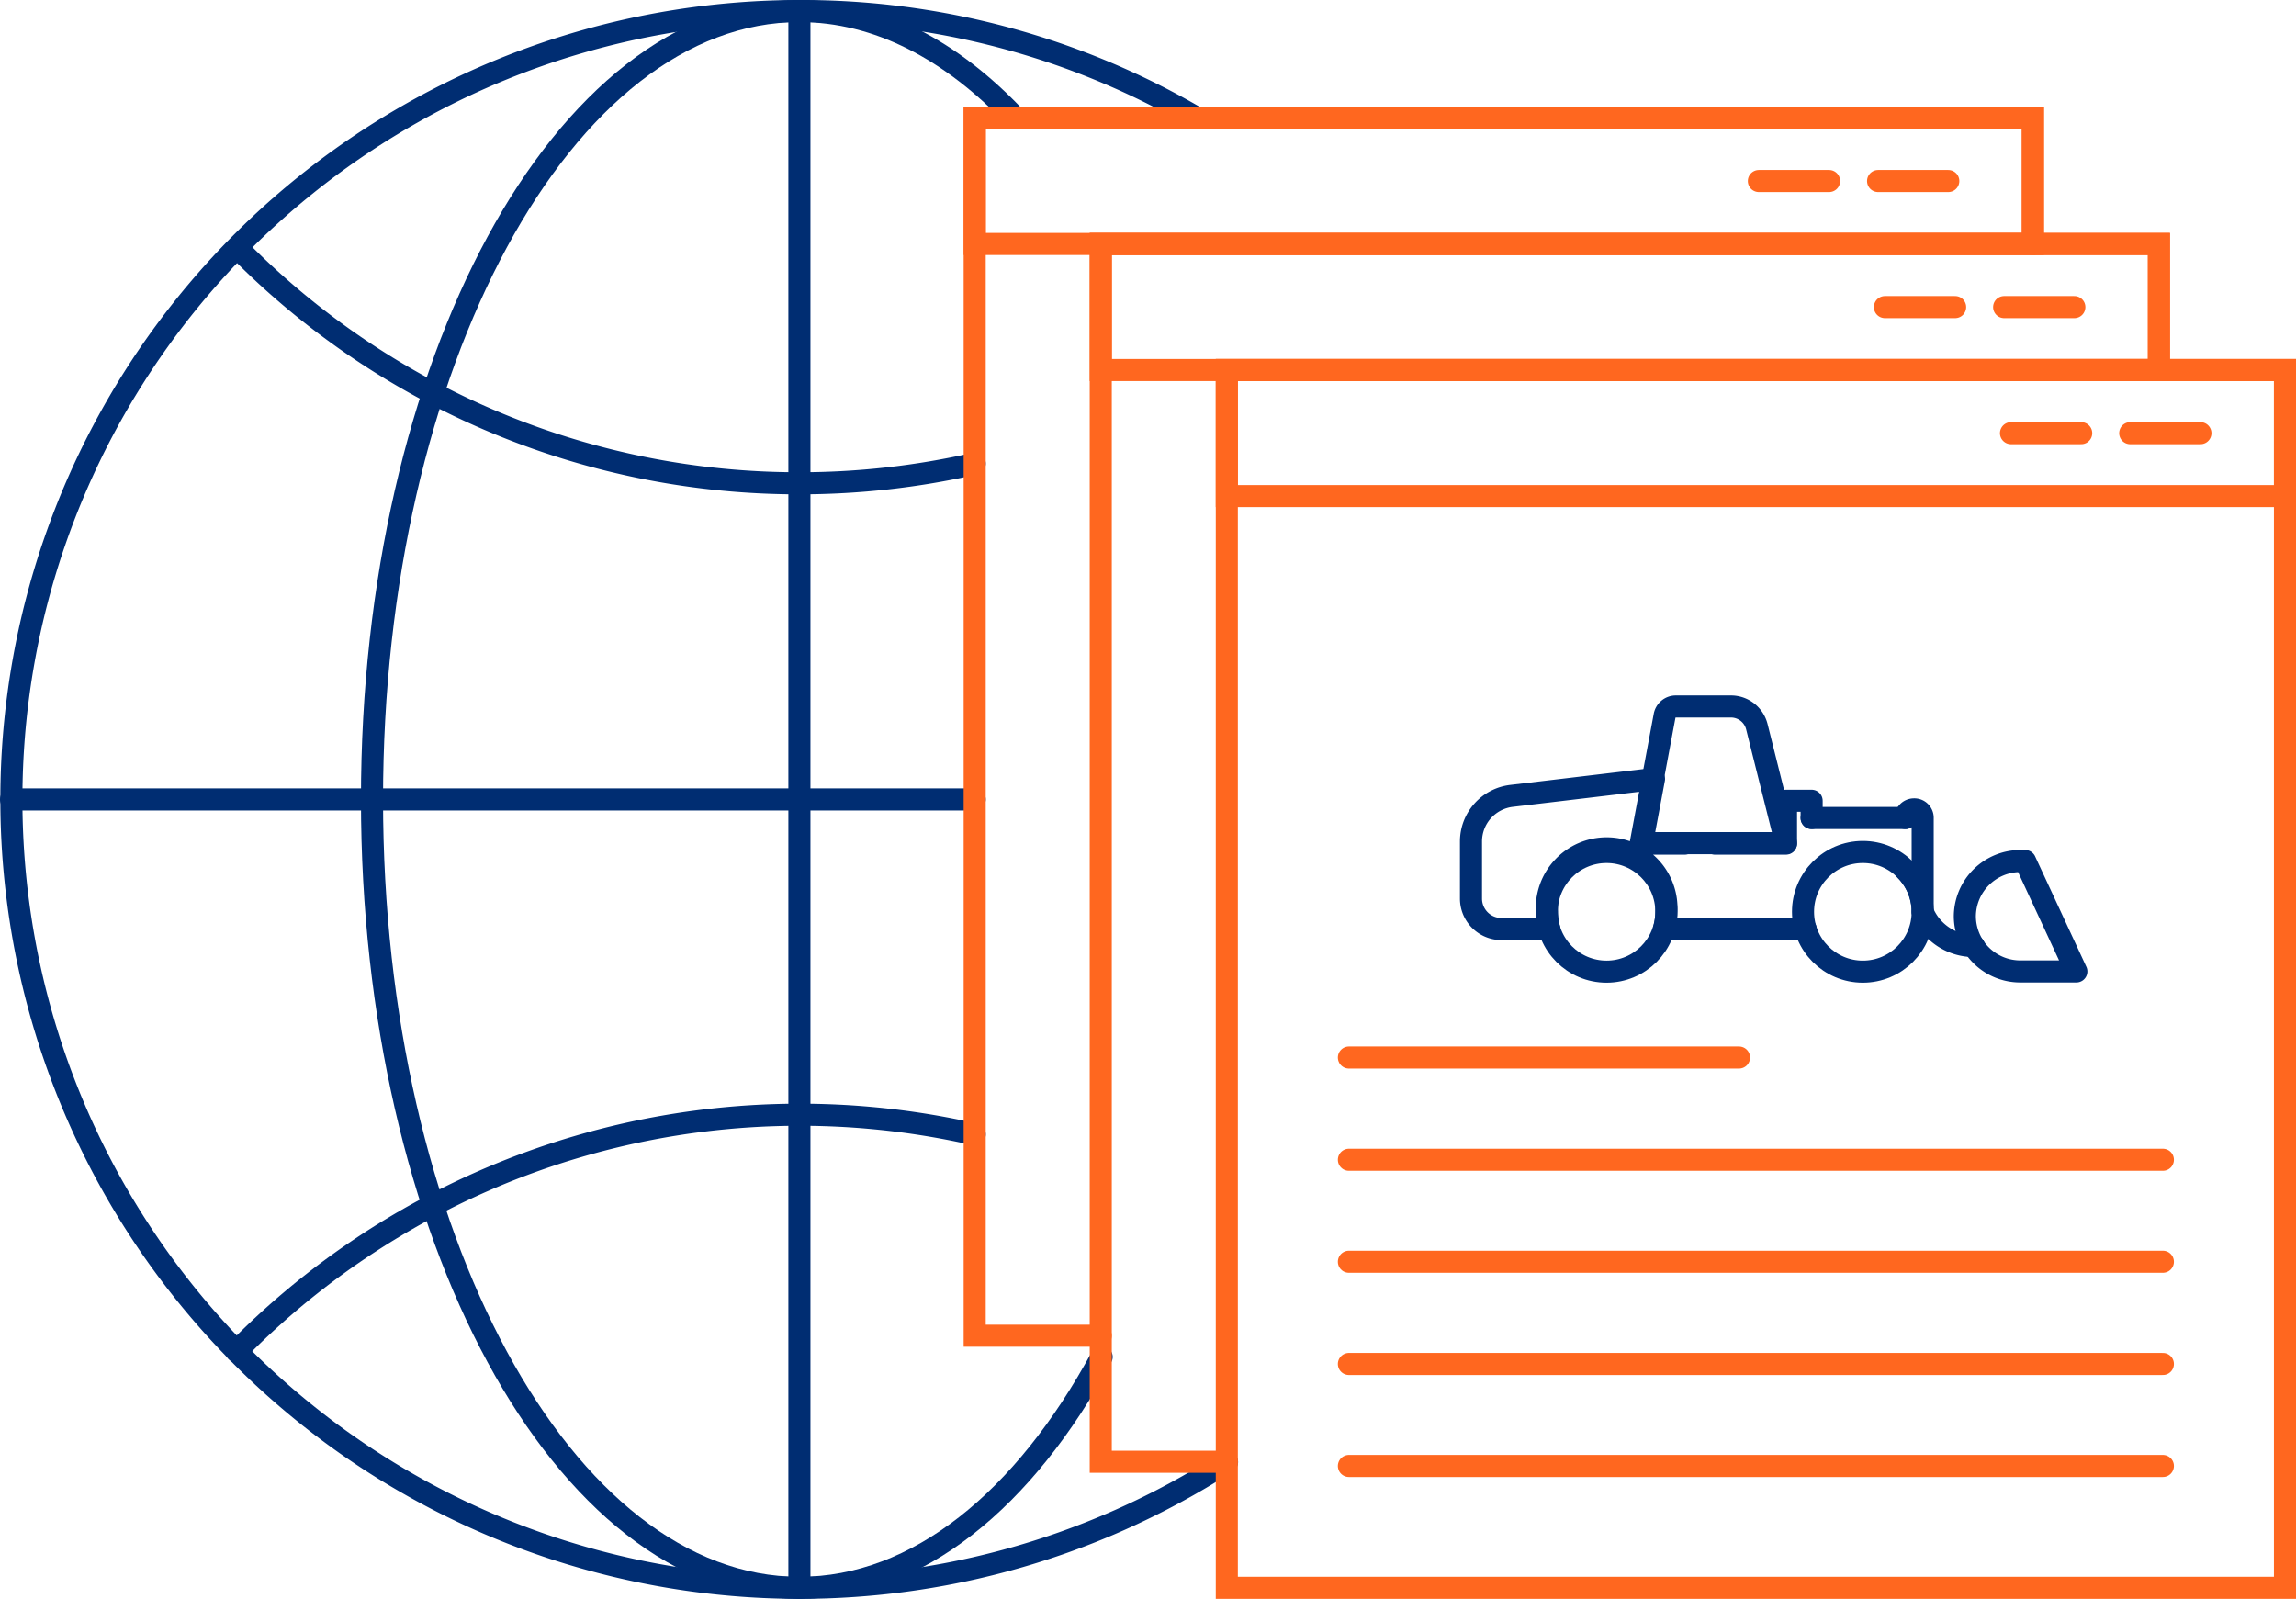
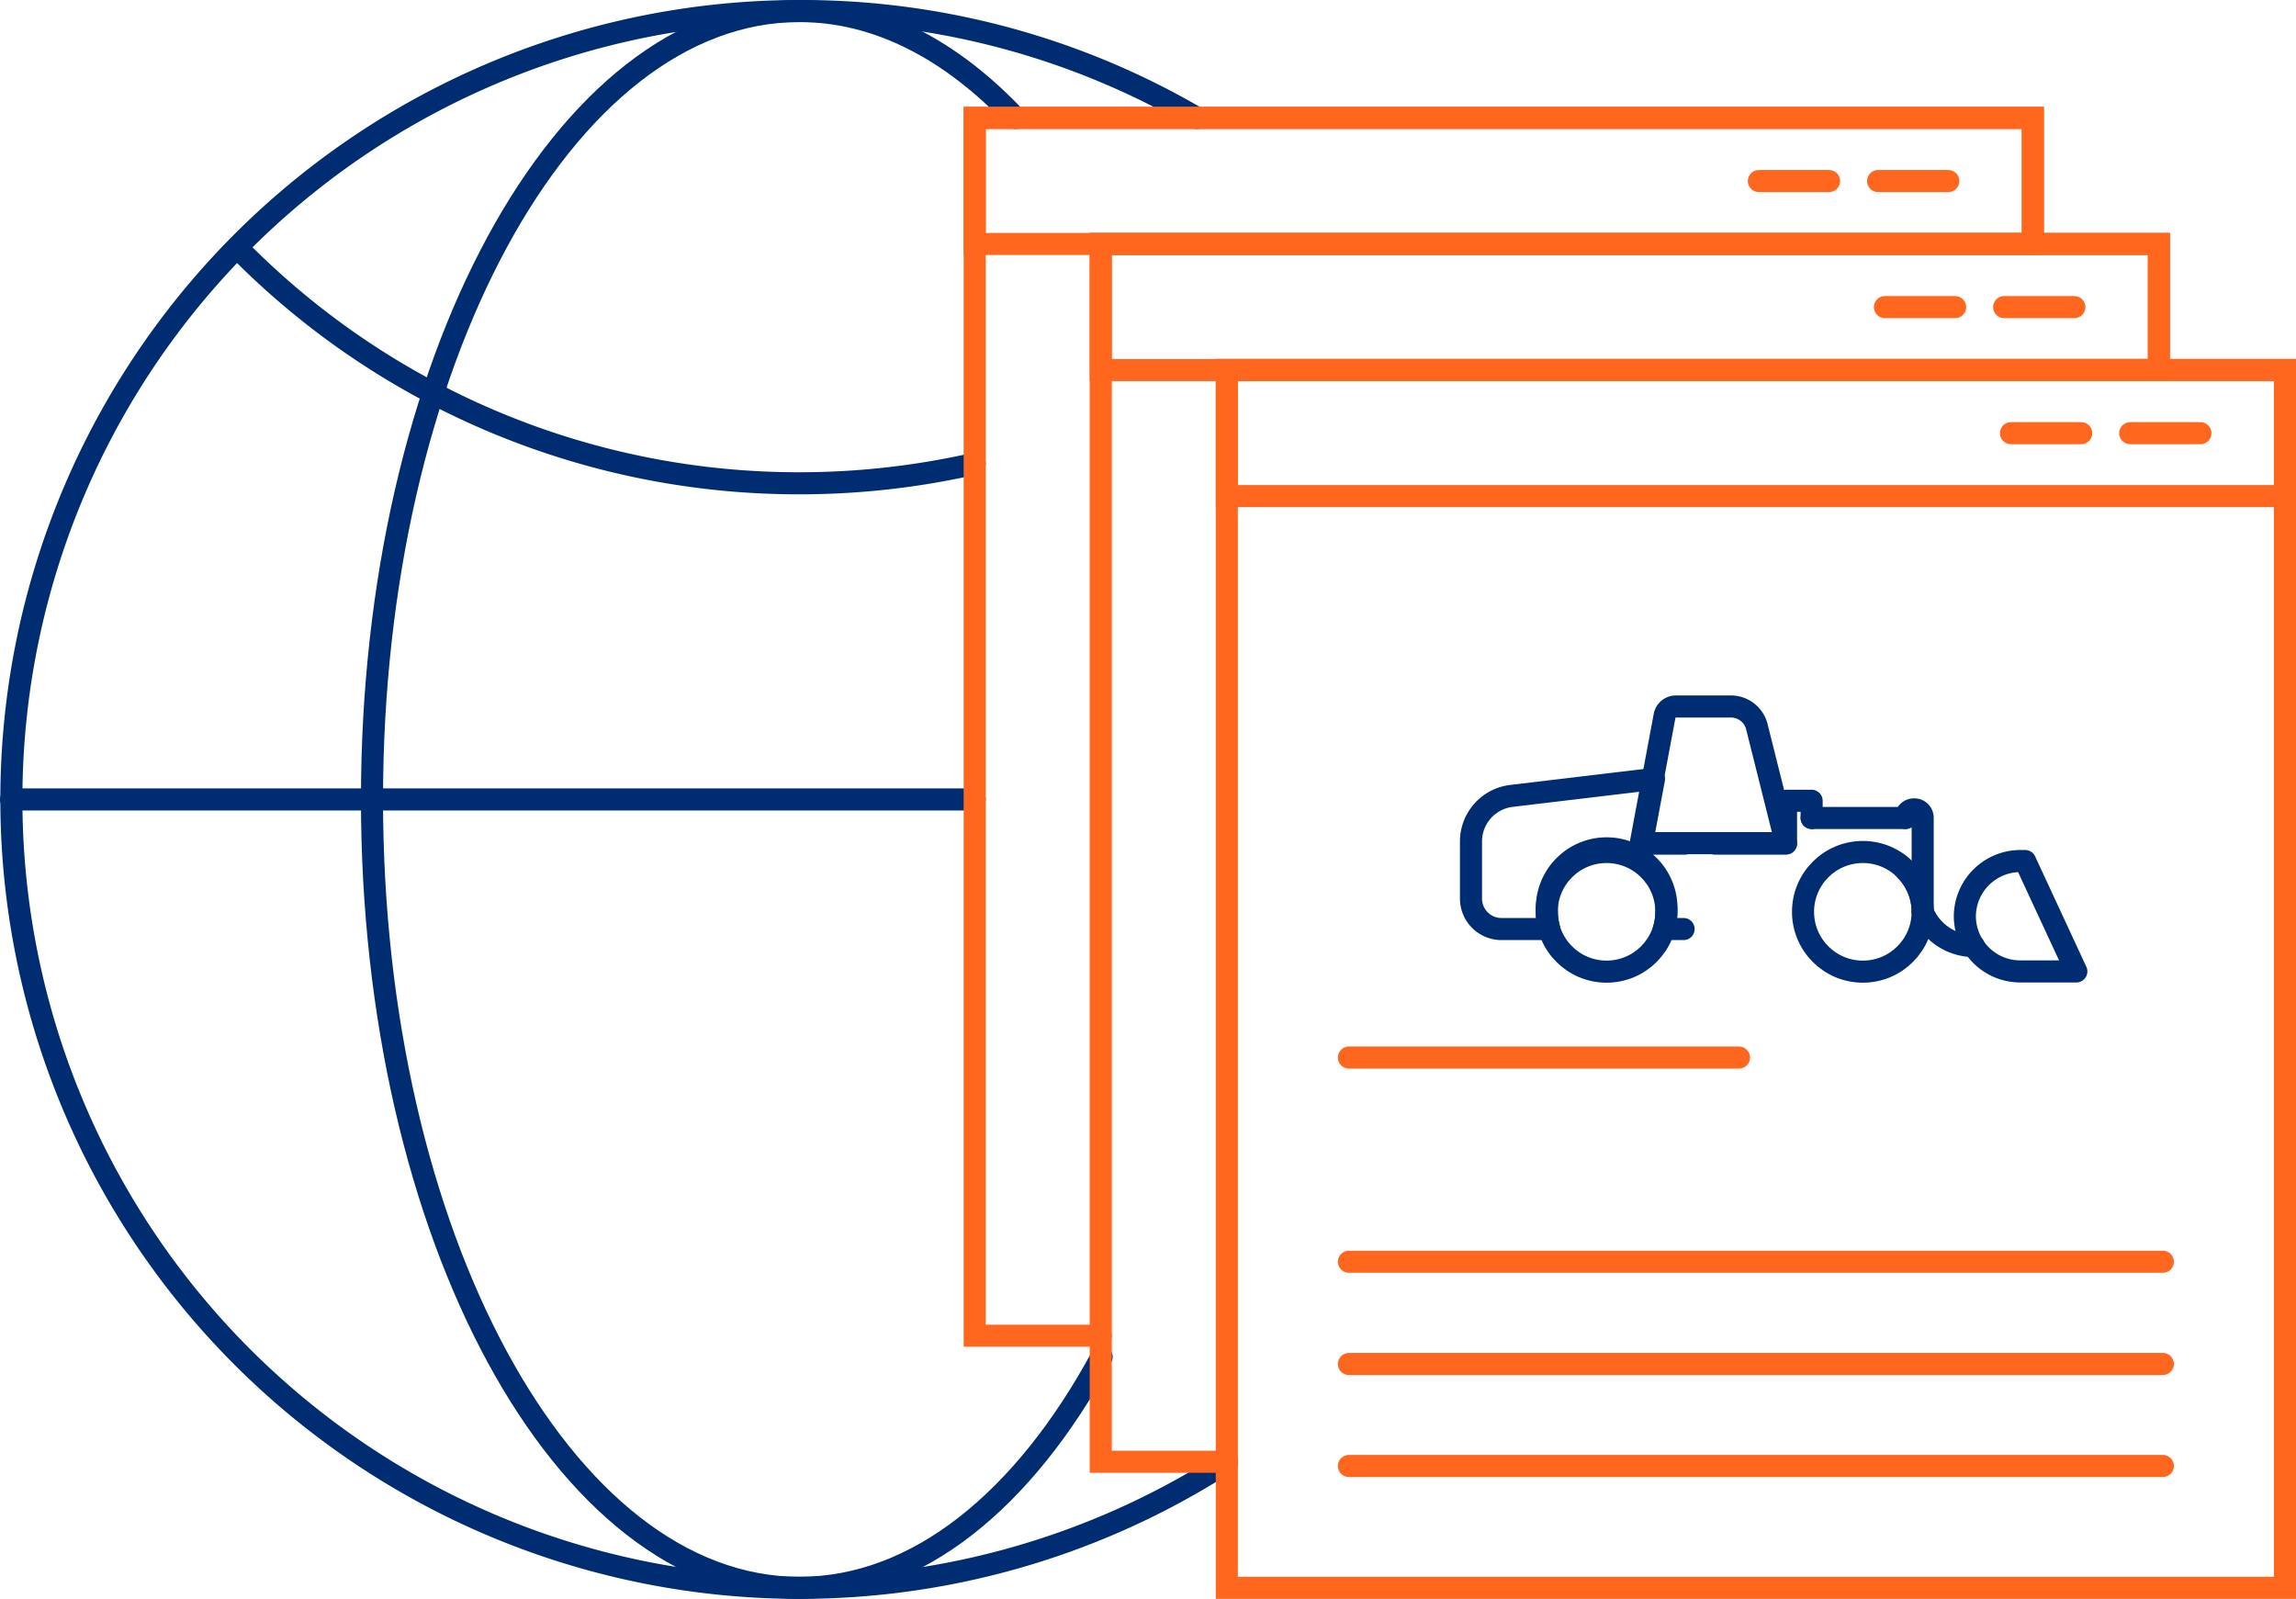
<svg xmlns="http://www.w3.org/2000/svg" viewBox="0 0 104 72.42">
  <defs>
    <style>.cls-1,.cls-2,.cls-3,.cls-4{fill:none;stroke-linecap:round;}.cls-1,.cls-3{stroke:#002d72;}.cls-1,.cls-2{stroke-miterlimit:10;}.cls-2,.cls-4{stroke:#ff671f;}.cls-3,.cls-4{stroke-linejoin:round;}</style>
  </defs>
  <g id="Слой_2" data-name="Слой 2">
    <g id="Layer_1" data-name="Layer 1">
      <path class="cls-1" d="M55.58,66.22A35.71,35.71,0,1,1,36.21.5a35.48,35.48,0,0,1,18,4.84" />
      <path class="cls-1" d="M44.15,21a35.78,35.78,0,0,1-7.94.89A35.6,35.6,0,0,1,11,11.47" />
-       <path class="cls-1" d="M10.71,61.21a35.73,35.73,0,0,1,33.44-9.83" />
      <path class="cls-1" d="M49.9,61.46c-3.5,6.46-8.34,10.46-13.69,10.46-10.69,0-19.36-16-19.36-35.71S25.52.5,36.21.5C39.76.5,43.09,2.26,46,5.34" />
-       <line class="cls-1" x1="36.21" y1="71.92" x2="36.21" y2="0.5" />
      <line class="cls-1" x1="44.15" y1="36.21" x2="0.5" y2="36.21" />
      <rect class="cls-2" x="55.57" y="16.76" width="47.93" height="55.16" />
      <rect class="cls-2" x="55.57" y="16.76" width="47.93" height="5.71" />
      <line class="cls-2" x1="96.49" y1="19.62" x2="99.67" y2="19.62" />
      <line class="cls-2" x1="91.09" y1="19.62" x2="94.27" y2="19.62" />
      <polyline class="cls-2" points="55.57 66.21 49.86 66.21 49.86 11.05 97.79 11.05 97.79 16.76" />
      <rect class="cls-2" x="49.86" y="11.05" width="47.93" height="5.71" />
      <line class="cls-2" x1="90.78" y1="13.91" x2="93.96" y2="13.91" />
      <line class="cls-2" x1="85.38" y1="13.91" x2="88.56" y2="13.91" />
      <polyline class="cls-2" points="49.86 60.5 44.15 60.5 44.15 5.34 92.08 5.34 92.08 11.05" />
      <rect class="cls-2" x="44.15" y="5.34" width="47.93" height="5.71" />
      <line class="cls-2" x1="85.07" y1="8.2" x2="88.25" y2="8.2" />
      <line class="cls-2" x1="79.67" y1="8.2" x2="82.85" y2="8.2" />
      <circle class="cls-3" cx="84.38" cy="41.3" r="2.71" />
      <circle class="cls-3" cx="72.77" cy="41.3" r="2.71" />
      <path class="cls-3" d="M75.91,32H78.4a1.21,1.21,0,0,1,1.18.92l1.32,5.27H74.32l1.08-5.77A.52.52,0,0,1,75.91,32Z" />
      <path class="cls-3" d="M76.26,42.08h-.89a2.88,2.88,0,0,0,.11-.78,2.71,2.71,0,1,0-5.41,0,2.88,2.88,0,0,0,.11.78H68a1.38,1.38,0,0,1-1.37-1.37v-1h0V38.11a2.08,2.08,0,0,1,1.83-2.06l6.46-.77-.55,2.93h1.94" />
      <polyline class="cls-3" points="77.68 38.21 80.9 38.21 80.9 36.27 82.06 36.27 82.06 37.05" />
      <line class="cls-3" x1="82.06" y1="37.05" x2="86.31" y2="37.05" />
      <path class="cls-3" d="M91.73,39h-.19A2.52,2.52,0,0,0,89,41.5h0A2.51,2.51,0,0,0,91.54,44h2.51Z" />
      <path class="cls-3" d="M89.41,42.85h0a2.51,2.51,0,0,1-2.24-1.38l-.08-.17" />
      <path class="cls-3" d="M86.31,37.05a.39.39,0,0,1,.39-.39h0a.38.38,0,0,1,.39.39V41.3a2.7,2.7,0,0,0-.78-1.89" />
-       <line class="cls-3" x1="81.79" y1="42.08" x2="76.26" y2="42.08" />
      <line class="cls-4" x1="61.1" y1="47.9" x2="78.77" y2="47.9" />
-       <line class="cls-4" x1="61.1" y1="52.53" x2="97.97" y2="52.53" />
      <line class="cls-4" x1="61.1" y1="57.15" x2="97.97" y2="57.15" />
      <line class="cls-4" x1="61.1" y1="61.78" x2="97.97" y2="61.78" />
      <line class="cls-4" x1="61.1" y1="66.4" x2="97.97" y2="66.4" />
    </g>
  </g>
</svg>